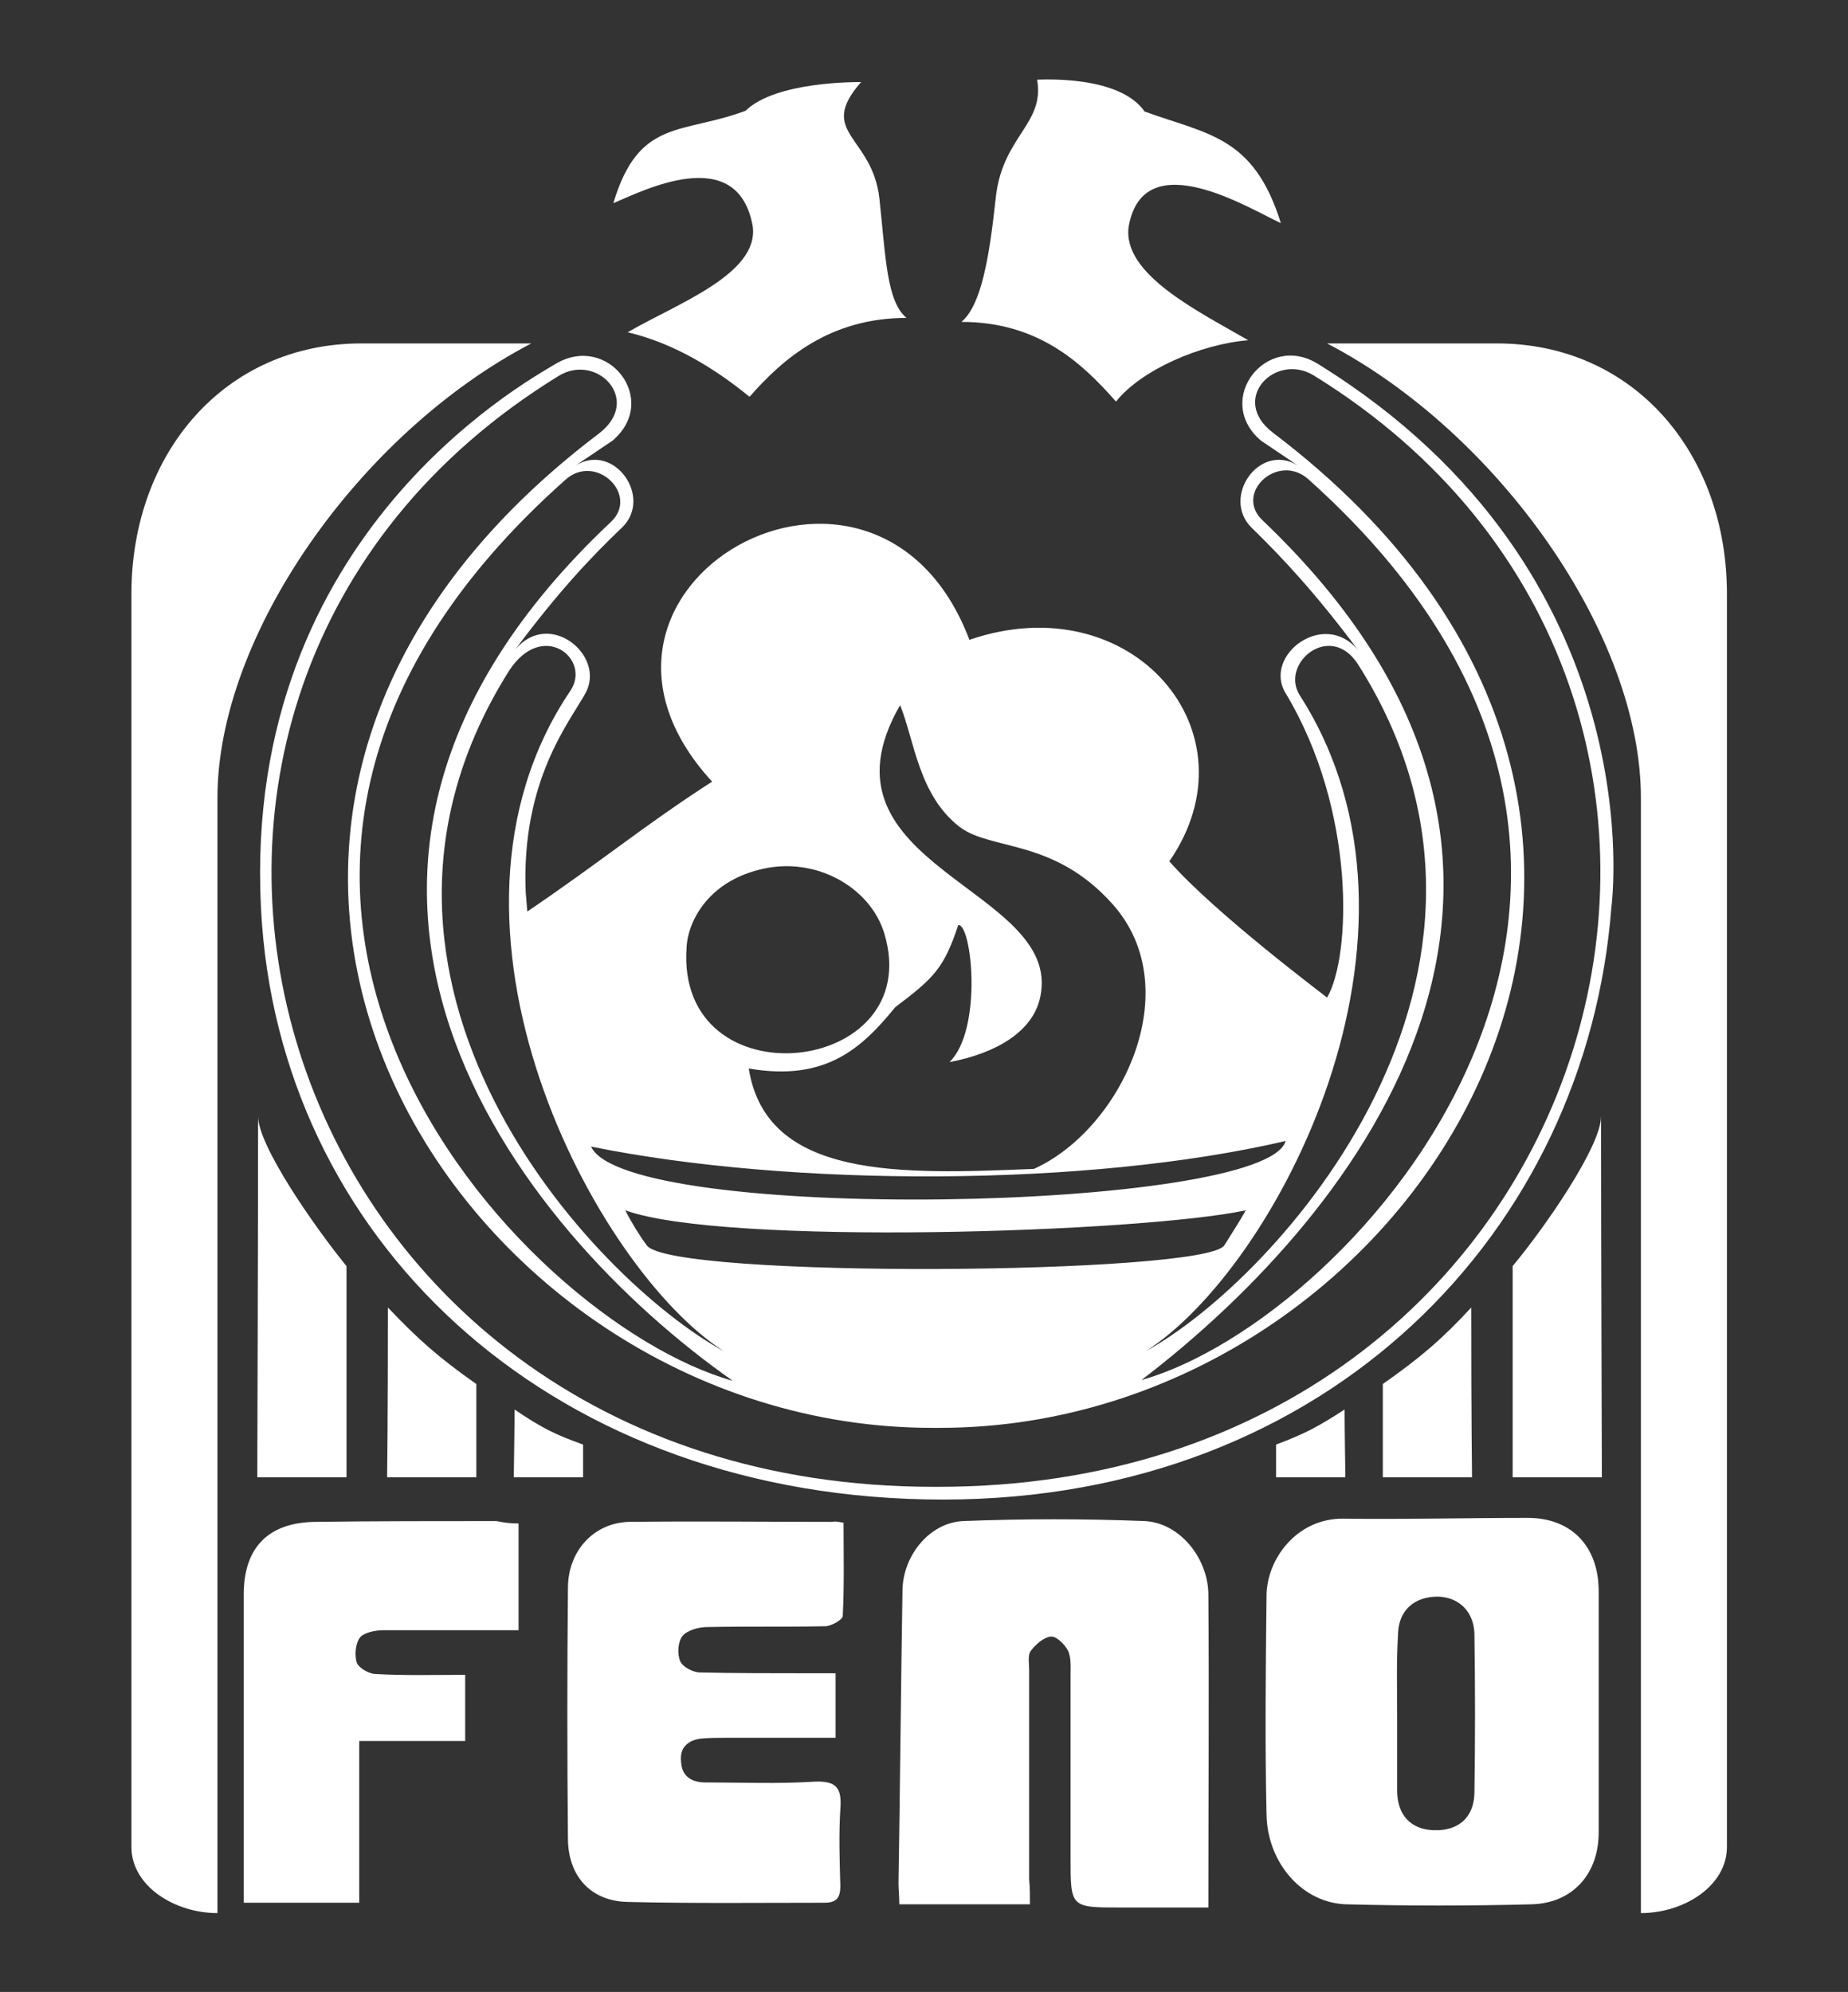
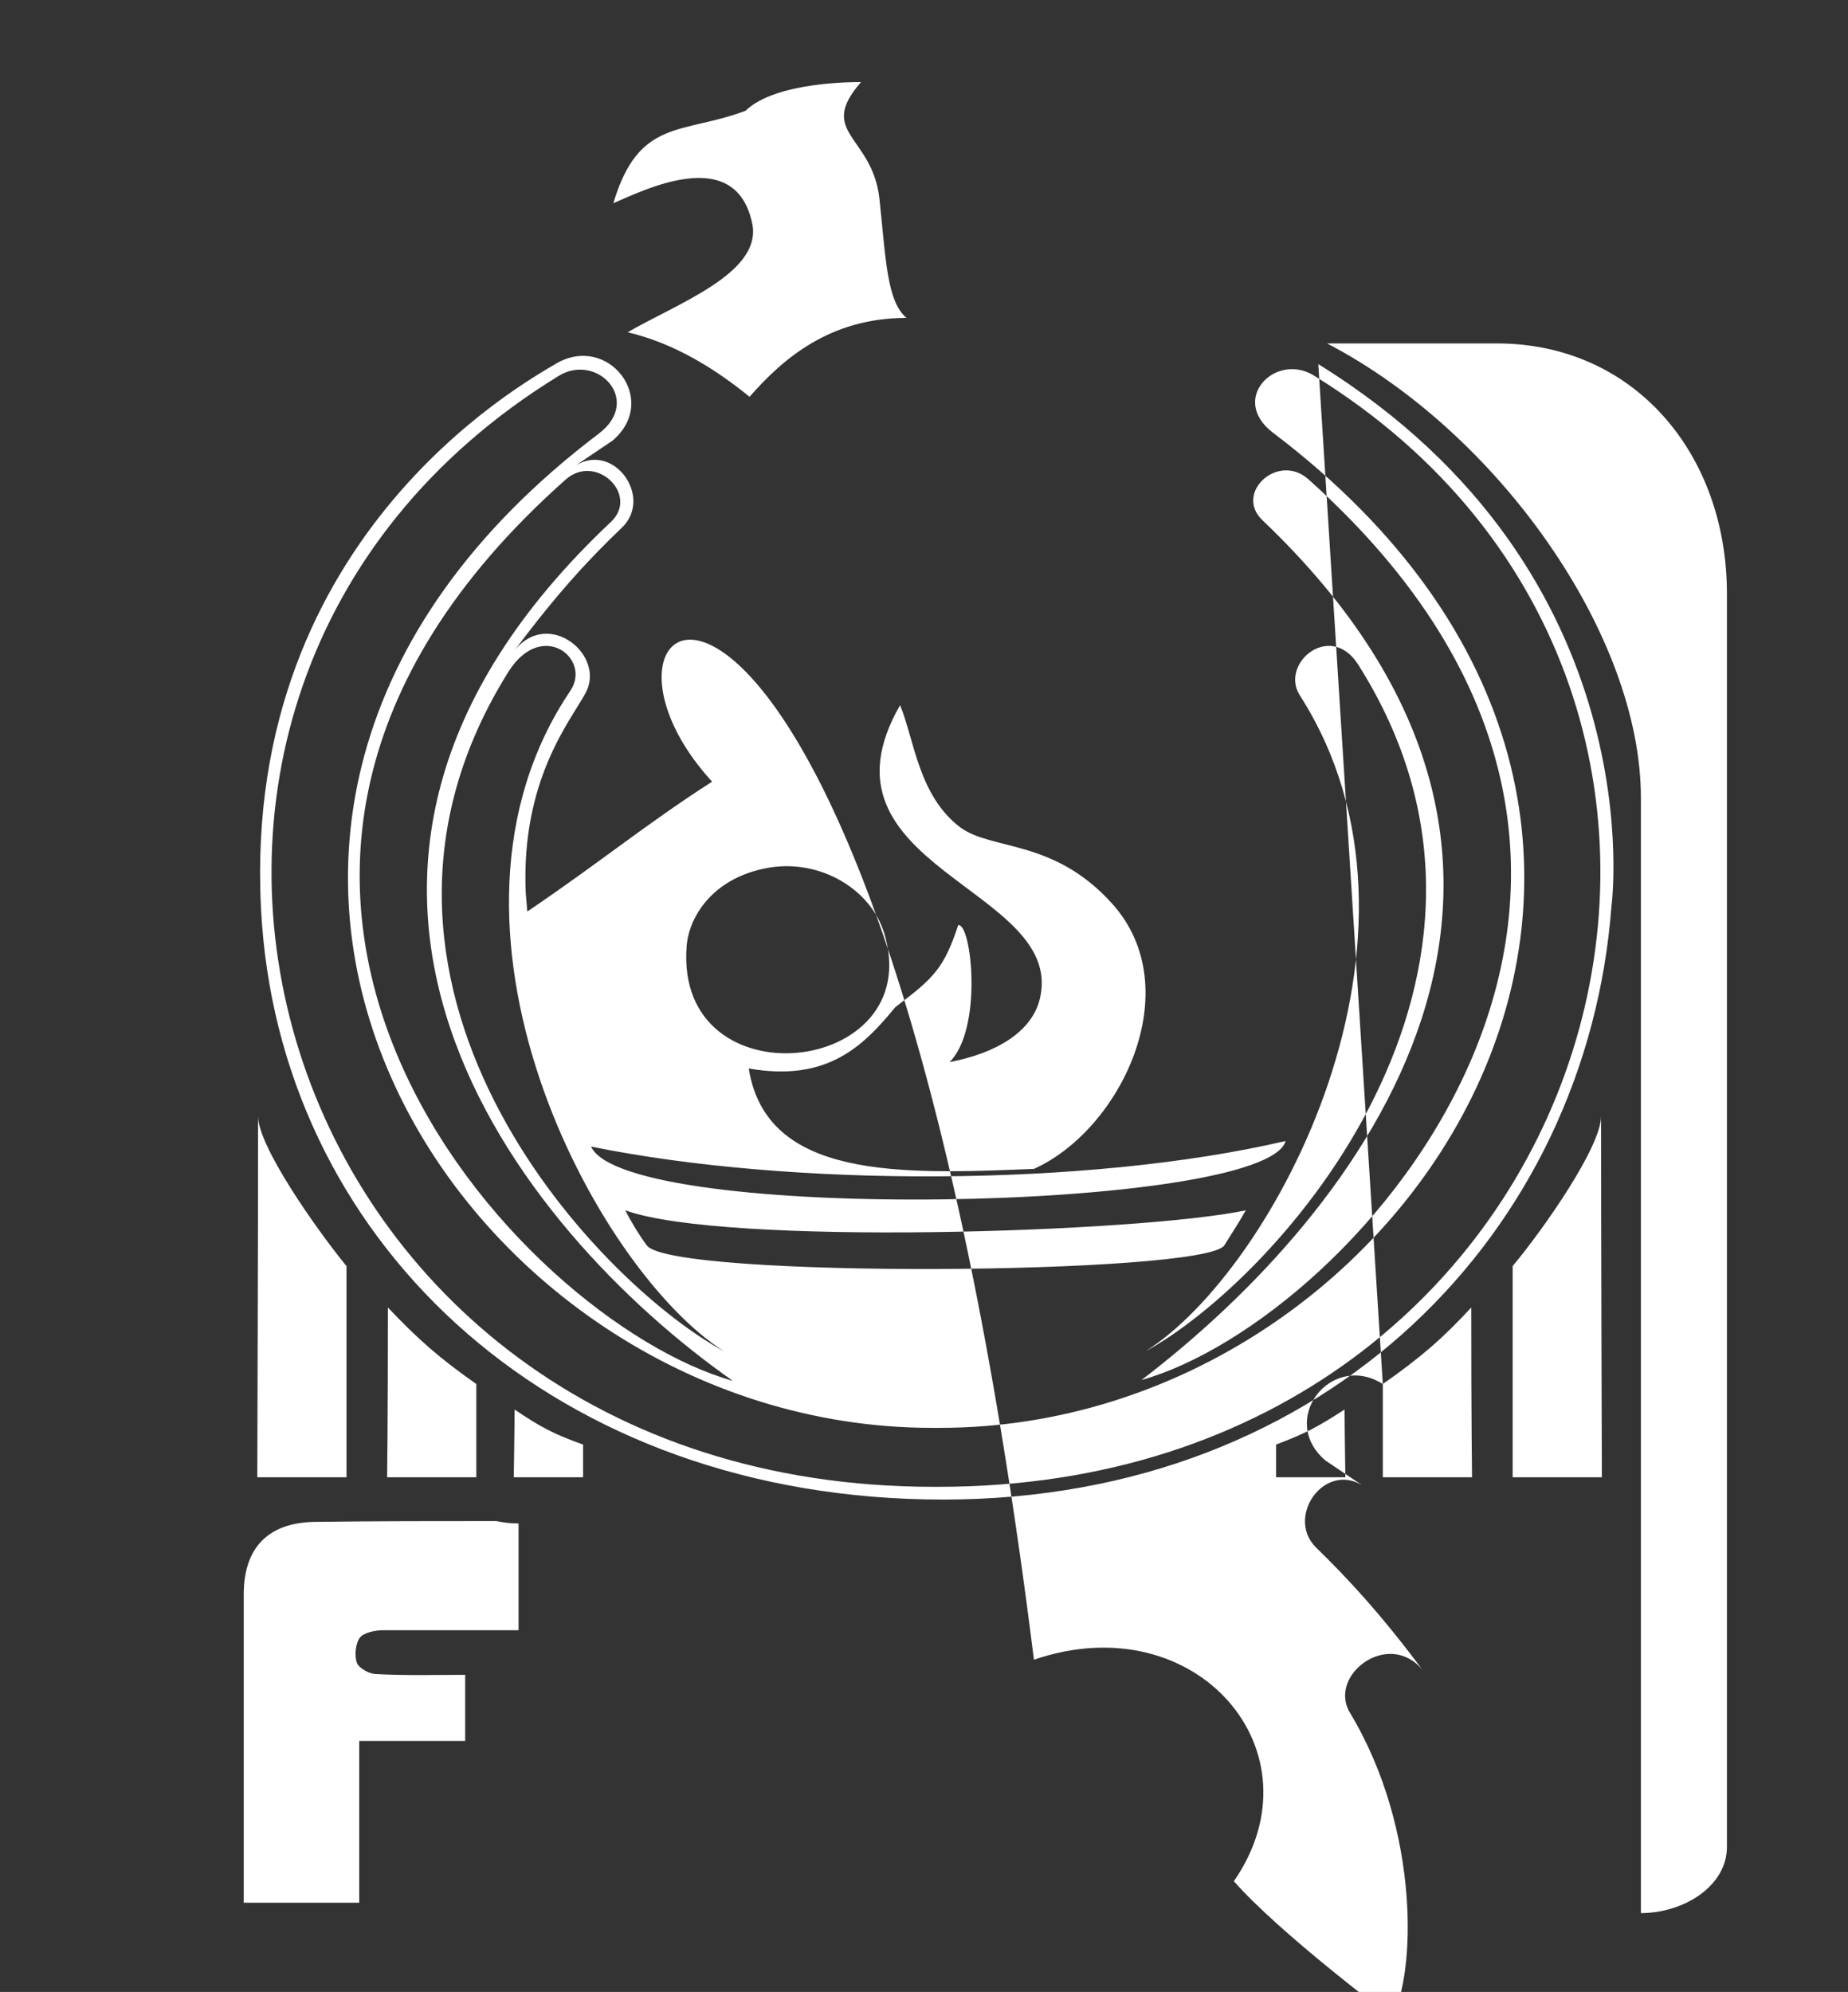
<svg xmlns="http://www.w3.org/2000/svg" version="1.1" id="Layer_1" x="0px" y="0px" viewBox="0 0 232 250" style="enable-background:new 0 0 232 250;" xml:space="preserve">
  <rect x="0" y="0" width="232" height="250" fill="#333333" stroke="none" />
  <style type="text/css">
	.st0{display:none;}
	.st1{display:inline;opacity:0.1;fill:#AD7229;enable-background:new    ;}
	.st2{fill:#FFFFFF;}
</style>
  <g class="st0">
    <path class="st1" d="M-409.4,0.7c0,0-10.1,0.7-15.7-4.2c9.7,10.3,12.2,9.2,20.5,9.2h573.8c8.3,0,10.8,1.1,20.5-9.2   C184.2,1.4,174,0.7,174,0.7S-409.4,0.7-409.4,0.7z" />
  </g>
  <g>
    <g>
      <path class="st2" d="M93.6,13.9c3.8-3.7,13.9-3.6,14.5-3.6c-5.6,6.4,1.4,6.7,2.3,14.6c0.8,7.4,0.9,12.9,3.4,15    c-9.6,0-15.5,5.1-19.7,9.9c-4.3-3.5-9.4-6.7-15.3-8.1c6.2-3.6,16.5-7.3,15.7-13.3C92.6,17.8,80.6,24,77,25.5    C80.2,14.8,85.6,16.9,93.6,13.9z" />
-       <path class="st2" d="M143.7,14c-3.2-4.6-12.9-4-13.5-4c1,5.6-4.4,7.1-5.2,14.9c-0.8,7.4-1.8,13.4-4.3,15.5c9.6,0,15.1,5.1,19.4,10    c3.2-4,10.6-7.2,16.6-7.7c-6.2-3.6-15.9-8.3-15-14.3c1.9-10.6,15.5-2,19.1-0.4C157.4,17.1,151.7,16.9,143.7,14z" />
-       <path class="st2" d="M66.7,43.1c0,0-10.3,0-21.3,0c-17.3,0-28.9,13.9-28.9,31.4c0,14.1,0,152.4,0,157.3c0,4.9,5.4,8.3,10.8,8.3    c0-8.5,0-127.2,0-139.8C27.2,79.8,45.2,54.3,66.7,43.1z" />
      <path class="st2" d="M166.6,43.1c0,0,10.3,0,21.3,0c17.3,0,28.9,13.9,28.9,31.4c0,14.1,0,152.4,0,157.3c0,4.9-5.4,8.3-10.8,8.3    c0-8.5,0-127.2,0-139.8C206.1,79.8,188.1,54.3,166.6,43.1z" />
      <g>
-         <path class="st2" d="M200.7,215c0,5,0,10,0,15c0,5.2-3.3,8.9-8.5,9c-7.7,0.2-15.4,0.2-23.1,0c-5.5-0.1-10-5.1-10.1-11.3     c-0.2-9.1-0.1-18.2,0-27.4c0-4.6,3.8-9.8,9.7-9.7c7.7,0.1,15.4-0.1,23.1-0.1c5.5,0,8.9,3.6,8.9,9.2c0,2.6,0,5.2,0,7.8     C200.7,209.9,200.7,212.4,200.7,215L200.7,215z M175.4,215.3c0,3.1,0,6.2,0,9.4c0,3.1,1.7,4.9,4.6,5c3,0.1,5-1.5,5.1-4.6     c0.1-6.7,0.1-13.4,0-20.1c-0.1-3-2.3-4.8-5.1-4.6s-4.5,2-4.5,4.9C175.3,208.7,175.4,212,175.4,215.3z" />
-         <path class="st2" d="M129.3,239c-5.7,0-11,0-16.4,0c0-1-0.1-1.9-0.1-2.7c0.2-12.3,0.3-24.5,0.5-36.8c0.1-4.3,3.4-8.4,7.6-8.6     c7.6-0.3,15.2-0.3,22.8,0c4.3,0.2,7.9,4.5,8,9.1c0.1,13,0,25.9,0,39.4c-3.7,0-7.4,0-11,0c-6.3,0-6.3,0-6.3-6.2     c0-7.6,0-15.2,0-22.8c0-1.1,0.1-2.3-0.3-3.2c-0.4-0.8-1.5-1.9-2.2-1.8c-0.9,0.1-1.9,1-2.5,1.8c-0.4,0.5-0.2,1.6-0.2,2.4     c0,8.8,0,17.5,0,26.3C129.3,236.9,129.3,237.8,129.3,239z" />
-         <path class="st2" d="M105.9,191.1c0,3.9,0.1,7.8-0.1,11.7c0,0.5-1.5,1.3-2.2,1.3c-4.9,0.1-9.8,0-14.8,0.1c-1.1,0-2.5,0.4-3.1,1.1     c-0.6,0.7-0.7,2.3-0.3,3.2c0.3,0.7,1.6,1.4,2.5,1.4c4.5,0.1,9,0.1,13.4,0.1c1.1,0,2.3,0,3.6,0c0,2.8,0,5.3,0,8.1     c-4.6,0-9.1,0-13.7,0c-1.1,0-2.2,0-3.2,0.1c-1.6,0.2-2.7,1.1-2.5,2.9c0.1,1.7,1.1,2.5,2.8,2.6c4.7,0,9.3,0.2,14-0.1     c2.7-0.1,3.4,0.8,3.2,3.4c-0.2,3.2-0.1,6.4,0,9.7c0,1.5-0.5,2.1-2,2.1c-8.2,0-16.5,0.1-24.7-0.1c-4.7-0.1-7.5-3.3-7.5-8     c-0.1-10.5-0.1-21,0-31.4c0-4.7,3.3-8.2,7.7-8.3c8.5-0.1,17,0,25.5,0C104.9,190.9,105.2,191,105.9,191.1z" />
        <path class="st2" d="M65.1,191.2c0,4.6,0,8.8,0,13.4c-5.8,0-11.4,0-17,0c-1,0-2.4,0.3-2.9,0.9c-0.6,0.8-0.7,2.3-0.4,3.2     c0.3,0.7,1.6,1.4,2.4,1.4c3.7,0.2,7.3,0.1,11.2,0.1c0,2.7,0,5.3,0,8.3c-4.4,0-8.7,0-13.3,0c0,6.9,0,13.5,0,20.3     c-4.9,0-9.4,0-14.5,0c0-3.8,0-7.5,0-11.3c0-9.1,0-18.3,0-27.4c0-5.9,3.1-9,8.9-9.1c7.6-0.1,15.2-0.1,22.8-0.1     C63.3,191.1,64.1,191.2,65.1,191.2z" />
      </g>
      <g>
        <g>
-           <path class="st2" d="M64.5,185.4h8.7v-4.1c-3.6-1.3-5.2-2.1-8.6-4.4C64.6,179,64.5,185.4,64.5,185.4z M32.3,185.4h11.2v-26.5      c-4-4.9-11.1-15.1-11.1-18.8C32.4,154.2,32.3,185.4,32.3,185.4z M48.7,164.1c0,14.1-0.1,21.3-0.1,21.3h11.2v-11.7      C55.1,170.4,52.5,168.1,48.7,164.1z M173.6,173.7v11.7h11.2c0,0-0.1-7.3-0.1-21.3C181,168.1,178.3,170.4,173.6,173.7z       M165.5,45.7c-6.5-4.1-13.2,4.5-7.2,9.6l4.6,3.1c-4.8-2.9-9.6,4-5.8,7.8c4,3.9,8.1,8.3,13.4,15.4c-4.3-5.2-12,0.7-9.1,5.4      c8.9,14.8,8.2,33.1,5.2,38.2c-0.2-0.2-14-10.5-19.8-17.1c11.2-16.2-4.7-34.8-25.1-27.8C110,49.4,66.9,73.6,89.4,98.1      c-8.4,5.4-13.9,10-23.2,16.3L66,112c-0.6-14.1,5.6-21.5,7.5-25c2.6-4.7-4.5-10.6-8.8-5.5C70,74.4,74.1,70,78.1,66.2      c3.9-3.8-1-10.7-5.8-7.8l4.6-3.1c6-5.1-0.6-13.6-7.2-9.6C65.9,48,29.3,68,32.9,116.1c3.1,40.5,37,72.1,85.5,72.1      s80.8-33.8,83.9-74.4C202.3,113.8,208,72,165.5,45.7z M158.5,65.3c-3.6-3.4,1.9-8.5,5.7-5.2c56.2,50.2,5.8,105.6-20.9,113.1      C170.7,152.3,204.6,109.2,158.5,65.3z M163.2,87.3c-2.6-4,3.8-9.4,7.3-3.9c24.6,38.8-10.2,77.2-26.7,86.2      C160,159.4,182.4,117.3,163.2,87.3z M81.2,156.3c-0.9-1.2-2-3-2.7-4.4c12.4,4.5,64.7,2.8,77.9,0c-0.9,1.6-1.9,3.1-2.7,4.4      C151.3,160,84.2,160.5,81.2,156.3z M113,88.5c1.8,4.4,2.3,11.3,7.5,15.3c4,3,11.8,1.4,19.2,9.7c9.5,10.7,1,28.3-9.9,33.2      C113,147.4,96.2,148,94,134.1c9.8,1.7,14.3-2.7,18.4-7.7c4.9-3.7,6.1-4.9,7.9-10.3c1.7-0.2,3.1,13.1-1.1,17.2      c5.8-1.1,10.5-3.8,11.4-8.2C133.5,111.4,101.3,108.8,113,88.5z M86.2,118.8c0.2-3.3,2.9-8.6,10.3-9.9c6.5-1.1,12.8,2.7,14.5,8.2      C116.5,135.1,84.7,138.6,86.2,118.8z M161.4,143.2c-2.5,8.9-82.8,10.4-87.2,0.7C99.3,149,136.5,149,161.4,143.2z M71.6,86.7      c-19.9,29.5,3.2,72.7,19.3,82.9c-16.5-9-51.5-46.5-27-85.4C68.1,77.7,74.3,82.7,71.6,86.7z M76.7,65.5      C29.5,109.9,64.9,154.3,92,173.3c-26.8-7.5-78-62.5-21-113.1C74.8,56.8,80.3,62.1,76.7,65.5z M117.8,186.6h-0.6      c-84.1,0-112.5-99.2-47.1-139.4c4.8-3,10.6,3,5.1,7.2C9.9,103.8,57.1,179.2,117,179.2h1c59.9,0,107.2-75.4,41.8-124.9      c-5.5-4.2,0.3-10.1,5.1-7.2C230.3,87.4,201.9,186.6,117.8,186.6z M189.9,158.9v26.5h11.2c0,0-0.1-31.2-0.1-45.3      C201,143.9,193.9,154.1,189.9,158.9z M160.2,181.3v4.1h8.7c0,0-0.1-6.4-0.1-8.5C165.4,179.1,163.9,179.9,160.2,181.3z" />
+           <path class="st2" d="M64.5,185.4h8.7v-4.1c-3.6-1.3-5.2-2.1-8.6-4.4C64.6,179,64.5,185.4,64.5,185.4z M32.3,185.4h11.2v-26.5      c-4-4.9-11.1-15.1-11.1-18.8C32.4,154.2,32.3,185.4,32.3,185.4z M48.7,164.1c0,14.1-0.1,21.3-0.1,21.3h11.2v-11.7      C55.1,170.4,52.5,168.1,48.7,164.1z M173.6,173.7v11.7h11.2c0,0-0.1-7.3-0.1-21.3C181,168.1,178.3,170.4,173.6,173.7z       c-6.5-4.1-13.2,4.5-7.2,9.6l4.6,3.1c-4.8-2.9-9.6,4-5.8,7.8c4,3.9,8.1,8.3,13.4,15.4c-4.3-5.2-12,0.7-9.1,5.4      c8.9,14.8,8.2,33.1,5.2,38.2c-0.2-0.2-14-10.5-19.8-17.1c11.2-16.2-4.7-34.8-25.1-27.8C110,49.4,66.9,73.6,89.4,98.1      c-8.4,5.4-13.9,10-23.2,16.3L66,112c-0.6-14.1,5.6-21.5,7.5-25c2.6-4.7-4.5-10.6-8.8-5.5C70,74.4,74.1,70,78.1,66.2      c3.9-3.8-1-10.7-5.8-7.8l4.6-3.1c6-5.1-0.6-13.6-7.2-9.6C65.9,48,29.3,68,32.9,116.1c3.1,40.5,37,72.1,85.5,72.1      s80.8-33.8,83.9-74.4C202.3,113.8,208,72,165.5,45.7z M158.5,65.3c-3.6-3.4,1.9-8.5,5.7-5.2c56.2,50.2,5.8,105.6-20.9,113.1      C170.7,152.3,204.6,109.2,158.5,65.3z M163.2,87.3c-2.6-4,3.8-9.4,7.3-3.9c24.6,38.8-10.2,77.2-26.7,86.2      C160,159.4,182.4,117.3,163.2,87.3z M81.2,156.3c-0.9-1.2-2-3-2.7-4.4c12.4,4.5,64.7,2.8,77.9,0c-0.9,1.6-1.9,3.1-2.7,4.4      C151.3,160,84.2,160.5,81.2,156.3z M113,88.5c1.8,4.4,2.3,11.3,7.5,15.3c4,3,11.8,1.4,19.2,9.7c9.5,10.7,1,28.3-9.9,33.2      C113,147.4,96.2,148,94,134.1c9.8,1.7,14.3-2.7,18.4-7.7c4.9-3.7,6.1-4.9,7.9-10.3c1.7-0.2,3.1,13.1-1.1,17.2      c5.8-1.1,10.5-3.8,11.4-8.2C133.5,111.4,101.3,108.8,113,88.5z M86.2,118.8c0.2-3.3,2.9-8.6,10.3-9.9c6.5-1.1,12.8,2.7,14.5,8.2      C116.5,135.1,84.7,138.6,86.2,118.8z M161.4,143.2c-2.5,8.9-82.8,10.4-87.2,0.7C99.3,149,136.5,149,161.4,143.2z M71.6,86.7      c-19.9,29.5,3.2,72.7,19.3,82.9c-16.5-9-51.5-46.5-27-85.4C68.1,77.7,74.3,82.7,71.6,86.7z M76.7,65.5      C29.5,109.9,64.9,154.3,92,173.3c-26.8-7.5-78-62.5-21-113.1C74.8,56.8,80.3,62.1,76.7,65.5z M117.8,186.6h-0.6      c-84.1,0-112.5-99.2-47.1-139.4c4.8-3,10.6,3,5.1,7.2C9.9,103.8,57.1,179.2,117,179.2h1c59.9,0,107.2-75.4,41.8-124.9      c-5.5-4.2,0.3-10.1,5.1-7.2C230.3,87.4,201.9,186.6,117.8,186.6z M189.9,158.9v26.5h11.2c0,0-0.1-31.2-0.1-45.3      C201,143.9,193.9,154.1,189.9,158.9z M160.2,181.3v4.1h8.7c0,0-0.1-6.4-0.1-8.5C165.4,179.1,163.9,179.9,160.2,181.3z" />
        </g>
      </g>
    </g>
  </g>
</svg>